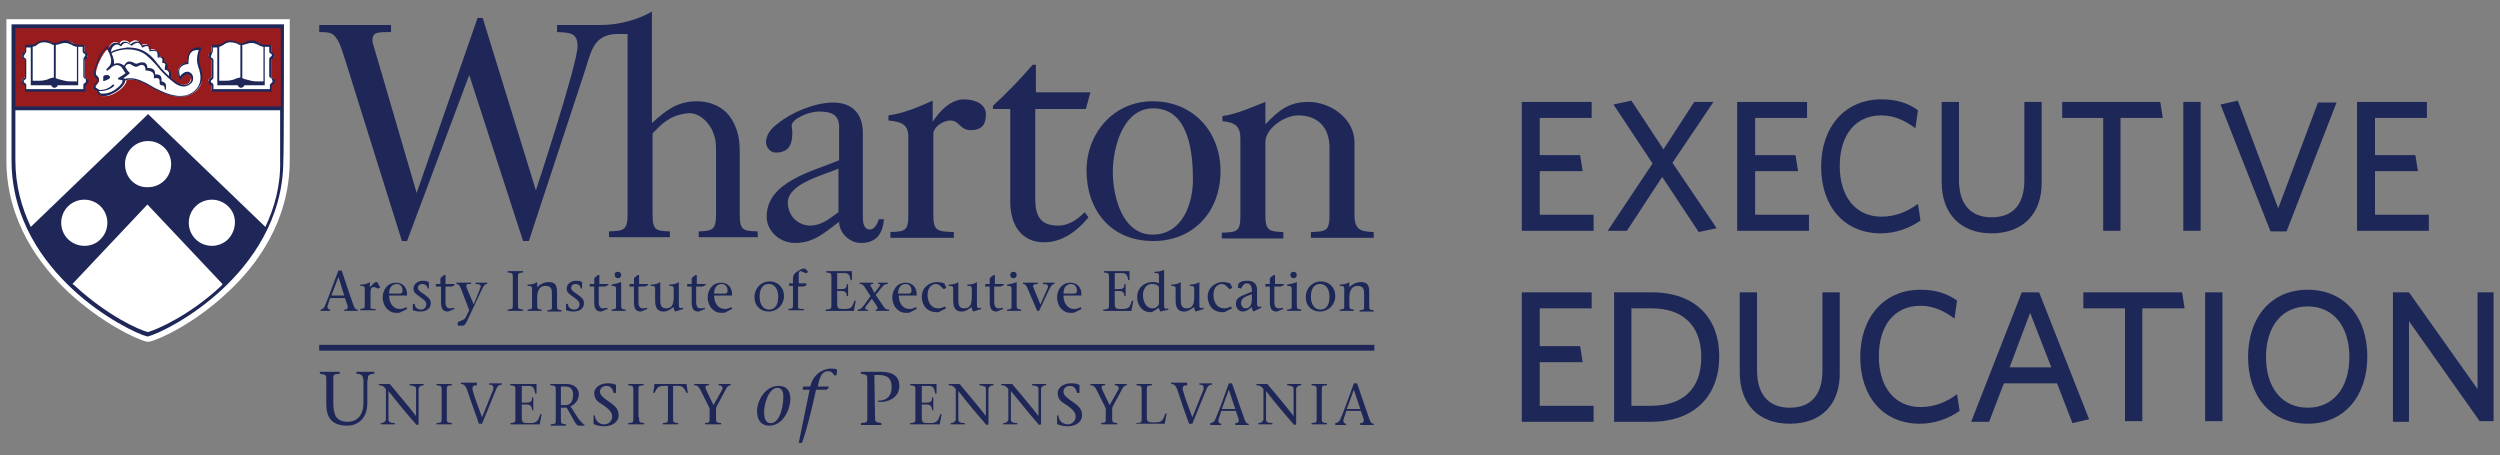
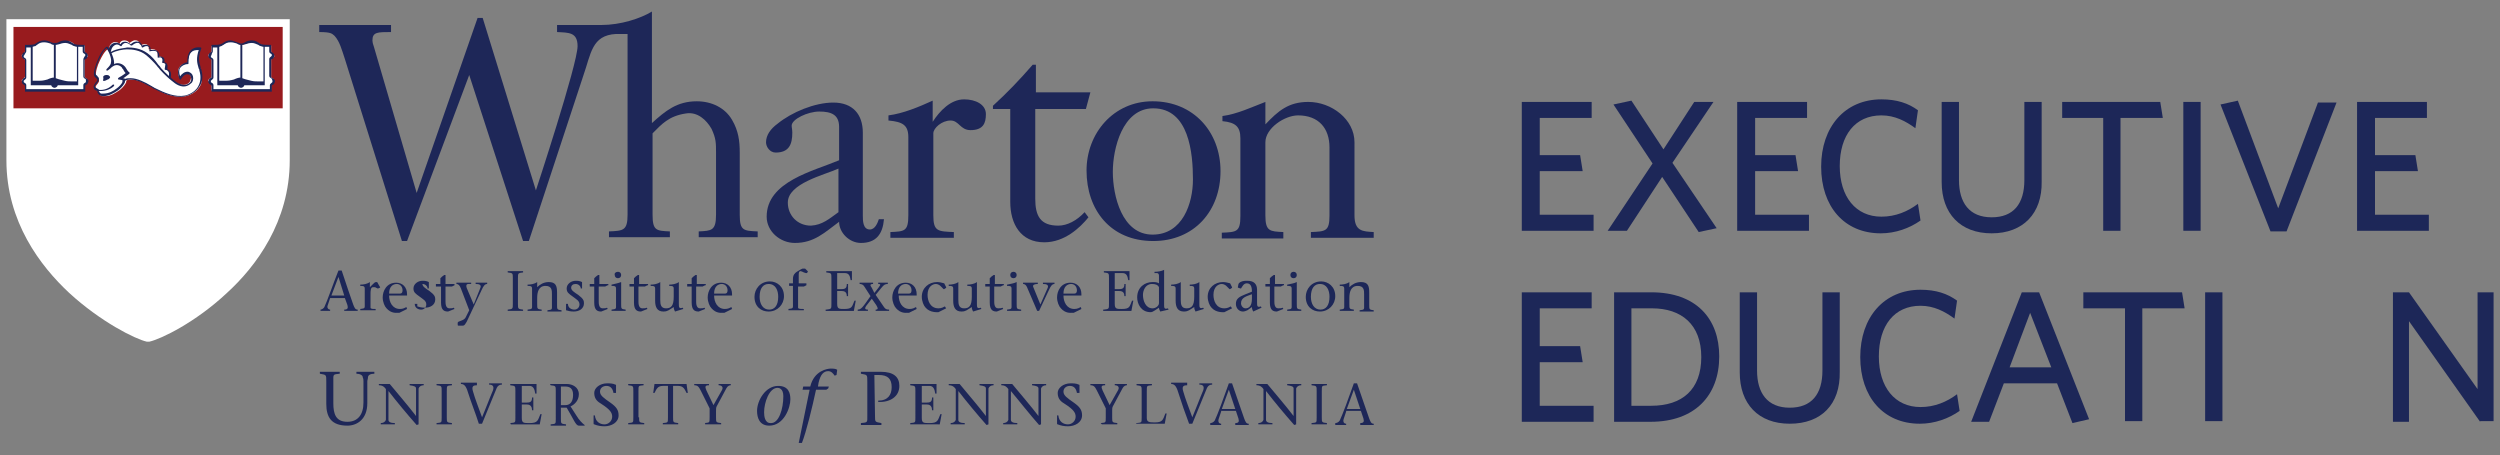
<svg xmlns="http://www.w3.org/2000/svg" version="1.1" id="ARTWORK" x="0px" y="0px" width="390px" height="71px" viewBox="0 0 390 71" style="enable-background:new 0 0 390 71;" xml:space="preserve">
  <rect x="0" y="0" width="390" height="71" fill="#808080" stroke="none" />
  <style type="text/css"> .st0{fill:#1D2758;} .st1{fill:#1E2758;} .st2{fill:#FFFFFF;} .st3{fill:#981B1E;} </style>
  <g>
    <g>
      <path class="st0" d="M237.4,36V15.9h10.9v2.5h-8.1v5.8h6.3l0.4,2.5h-6.7v6.8h8.4V36H237.4z" />
      <path class="st0" d="M251.7,16.3l2.8-0.6l5,7.6l4.8-7.4h3l-6.4,9.5l6.9,10.2l-2.8,0.6l-5.7-8.6l-5.5,8.4h-3l7-10.5L251.7,16.3z" />
      <path class="st0" d="M271,36V15.9h10.9v2.5h-8.1v5.8h6.3l0.4,2.5h-6.7v6.8h8.4V36H271z" />
      <path class="st0" d="M293.4,36.4c-5.7,0-9.3-4.2-9.3-10.4c0-6.2,3.7-10.5,9.4-10.5c2.4,0,4.2,0.6,5.7,1.7l-0.4,2.8 c-1.5-1.1-3.2-2-5.3-2c-4.1,0-6.5,3.1-6.5,7.9s2.5,7.9,6.5,7.9c2.2,0,4.1-0.8,5.7-2l0.4,2.6C297.9,35.6,295.7,36.4,293.4,36.4z" />
      <path class="st0" d="M310.7,36.4c-4.9,0-7.8-3.1-7.8-8V15.9h2.7v12.2c0,3.5,1.6,5.8,5.1,5.8c3.4,0,5.1-2.1,5.1-5.8V15.9h2.7v12.4 C318.6,33.3,315.6,36.4,310.7,36.4z" />
      <path class="st0" d="M330.8,18.4V36h-2.7V18.4h-6.4v-2.5H337l0.4,2.5H330.8z" />
      <path class="st0" d="M340.6,36V15.9h2.7V36H340.6z" />
      <path class="st0" d="M356.7,36.1h-2.5l-7.8-19.8l2.7-0.6l6.3,16.8l6.2-16.5h2.9L356.7,36.1z" />
      <path class="st0" d="M367.7,36V15.9h10.9v2.5h-8.1v5.8h6.3l0.4,2.5h-6.7v6.8h8.4V36H367.7z" />
      <path class="st0" d="M237.4,65.8V45.6h10.9v2.5h-8.1V54h6.3l0.4,2.5h-6.7v6.8h8.4v2.5H237.4z" />
      <path class="st0" d="M257.5,65.8h-5.7V45.6h5.8c7,0,10.6,4.1,10.6,10C268.2,61.7,264.4,65.8,257.5,65.8z M257.7,48.1h-3.2v15.2 h3.1c4.8,0,7.8-2.5,7.8-7.6C265.4,50.6,262.3,48.1,257.7,48.1z" />
      <path class="st0" d="M279.2,66.1c-4.9,0-7.8-3.1-7.8-8V45.6h2.7v12.2c0,3.5,1.6,5.8,5.1,5.8c3.4,0,5.1-2.1,5.1-5.8V45.6h2.7V58 C287.1,63.1,284.1,66.1,279.2,66.1z" />
      <path class="st0" d="M299.5,66.1c-5.7,0-9.3-4.2-9.3-10.4c0-6.2,3.7-10.5,9.4-10.5c2.4,0,4.2,0.6,5.7,1.7l-0.4,2.8 c-1.5-1.1-3.2-2-5.3-2c-4.1,0-6.5,3.1-6.5,7.9s2.5,7.9,6.5,7.9c2.2,0,4.1-0.8,5.7-2l0.4,2.6C304,65.3,301.8,66.1,299.5,66.1z" />
      <path class="st0" d="M323.3,66l-2.4-6.2h-8.3l-2.3,6h-2.8l7.9-20.2h2.7l7.8,19.8L323.3,66z M316.7,48.8l-3.2,8.5h6.5L316.7,48.8z" />
      <path class="st0" d="M334.2,48.1v17.6h-2.7V48.1H325v-2.5h15.4l0.4,2.5H334.2z" />
      <path class="st0" d="M344,65.8V45.6h2.7v20.1H344z" />
-       <path class="st0" d="M360,66.1c-5.7,0-9.3-4.2-9.3-10.4c0-6.2,3.6-10.5,9.3-10.5c5.7,0,9.3,4.2,9.3,10.4S365.7,66.1,360,66.1z M360,47.8c-4,0-6.5,3.1-6.5,7.9s2.5,7.9,6.5,7.9c4,0,6.5-3.1,6.5-7.9S364,47.8,360,47.8z" />
      <path class="st0" d="M386.9,65.8l-11.1-15.7v15.7h-2.5V45.6h2.5l10.7,15.1V45.6h2.5v20.1H386.9z" />
    </g>
    <g>
-       <polygon class="st1" points="214.4,54.7 49.8,54.7 49.8,53.8 214.4,53.8 " />
      <g>
        <path class="st1" d="M52,62.9c0,1.7,0.4,2.9,2.2,2.9c1.6,0,2.5-1.1,2.5-3v-3.3c0-0.2,0-0.4-0.1-0.6c0-0.4-0.5-0.6-1-0.6V58h2.8 v0.3c-0.6,0-1,0.2-1,0.6c0,0.2-0.1,0.4-0.1,0.6v3.4c0,2.5-1.6,3.5-3.1,3.5c-2.5,0-3.3-1.3-3.3-3.4v-3.5c0-1.1,0-1-1-1.2V58H53 v0.3c-1.1,0.1-1,0.1-1,1.2L52,62.9L52,62.9L52,62.9z" />
        <path class="st1" d="M65,66.3c-1.5-1.7-3-3.5-4.4-5.3v4c0,0.2,0,0.3,0,0.5c0,0.3,0.3,0.5,1,0.5v0.2h-2.2V66 c0.4,0,0.7-0.2,0.8-0.5c0-0.1,0-0.3,0-0.5v-4.3c-0.2-0.3-0.5-0.6-1.1-0.6v-0.2h1.7c1.4,1.7,2.8,3.3,4.1,5h0v-3.8 c0-0.2,0-0.3,0-0.5c0-0.3-0.3-0.4-1-0.5v-0.2h2.2v0.2c-0.4,0-0.7,0.2-0.8,0.5c0,0.1,0,0.3,0,0.5v5.1L65,66.3L65,66.3L65,66.3z" />
        <path class="st1" d="M69.7,65.1c0,0.8,0,0.8,0.8,0.9v0.2h-2.4v-0.2c0.8-0.1,0.8,0,0.8-0.9V61c0-0.8,0-0.8-0.8-0.9v-0.2h2.4v0.2 c-0.8,0.1-0.8,0-0.8,0.9V65.1L69.7,65.1L69.7,65.1z" />
        <path class="st1" d="M74.4,60.1c-0.5,0-0.9,0.1-0.6,1c0.3,1.1,0.9,2.6,1.4,4c0.6-1.4,1.1-2.8,1.7-4.2c0.2-0.6,0-0.9-0.6-0.9v-0.2 h2v0.2c-0.3,0-0.6,0.1-0.8,0.5c-0.8,1.9-1.5,3.7-2.3,5.6h-0.5c-0.5-1.6-1.2-3.3-1.7-4.9c-0.3-1-0.6-1.3-1.1-1.3v-0.2h2.5 L74.4,60.1L74.4,60.1L74.4,60.1z" />
        <path class="st1" d="M79.6,66c0.8-0.1,0.8,0,0.8-0.9V61c0-0.8,0-0.8-0.8-0.9v-0.2h4.1v1.5h-0.2c-0.1-0.7-0.3-1.2-0.9-1.2h-1.2 v2.6h0.8c0.6,0,0.8-0.2,0.8-0.8h0.2v2h-0.2c0-0.5-0.2-0.9-0.8-0.9h-0.8v2.1c0,0.8,0.3,0.8,1.2,0.8c1.3,0,1.3-0.4,1.7-1.4h0.2 l-0.3,1.6h-4.5L79.6,66L79.6,66L79.6,66z" />
        <path class="st1" d="M85.8,59.9h2.6c0.9,0,1.9,0.5,1.9,1.6c0,0.9-0.6,1.6-1.3,1.9l0.9,1.4c0.4,0.7,1,1.3,1.3,1.5v0.1h-0.9 c-0.5,0-0.8-1-1.9-2.8h-0.9v1.7c0,0.8,0,0.8,0.8,0.9v0.2h-2.4v-0.2c0.8-0.1,0.8,0,0.8-0.9V61c0-0.8,0-0.8-0.8-0.9L85.8,59.9 L85.8,59.9L85.8,59.9z M87.4,63.2h0.8c0.8,0,1.2-0.6,1.2-1.6c0-1-0.5-1.3-1.2-1.3h-0.7V63.2L87.4,63.2L87.4,63.2z" />
        <path class="st1" d="M95.7,61.3c-0.1-0.6-0.4-1.1-1.1-1.1c-0.5,0-1,0.3-1,0.9c0,0.6,0.6,1,1.6,1.7c1,0.7,1.3,1.2,1.3,2 c0,1.1-1.1,1.7-2.2,1.7c-0.6,0-1.1-0.1-1.6-0.3c0,0-0.1,0-0.1-0.1v-1.3h0.2c0.1,1,0.8,1.4,1.5,1.4c0.6,0,1.2-0.5,1.2-1.2 c0-0.6-0.3-1.1-1.7-2c-0.5-0.3-1.1-0.7-1.1-1.7c0-0.8,0.9-1.5,2-1.5c0.4,0,0.9,0,1.3,0.2c0,0,0.1,0,0.1,0.1v1.2L95.7,61.3 L95.7,61.3L95.7,61.3z" />
        <path class="st1" d="M99.7,65.1c0,0.8,0,0.8,0.8,0.9v0.2H98v-0.2c0.8-0.1,0.8,0,0.8-0.9V61c0-0.8,0-0.8-0.8-0.9v-0.2h2.4v0.2 c-0.8,0.1-0.8,0-0.8,0.9V65.1L99.7,65.1L99.7,65.1z" />
        <path class="st1" d="M105,65.1c0,0.8,0,0.8,0.8,0.9v0.2h-2.4v-0.2c0.8-0.1,0.8,0,0.8-0.9v-4.9h-0.8c-0.8,0-1,0.5-1.3,1.1h-0.2 l0.2-1.4h5l0.2,1.4h-0.2c-0.3-0.6-0.5-1.1-1.3-1.1H105V65.1L105,65.1L105,65.1z" />
        <path class="st1" d="M109.9,66c0.8-0.1,0.8,0,0.8-0.9v-1.4l-1.4-2.8c-0.3-0.6-0.5-0.8-1-0.8v-0.2h2.3v0.2c-0.7,0-0.6,0.3-0.4,0.8 l1.1,2.3l1.3-2.3c0.3-0.5,0-0.8-0.5-0.8v-0.2h1.9v0.2c-0.2,0-0.5,0.1-0.7,0.5l-1.5,2.8c-0.1,0.2-0.1,0.4-0.1,0.7v1 c0,0.8,0,0.8,0.8,0.9v0.2h-2.5V66L109.9,66L109.9,66z" />
        <path class="st1" d="M118.1,64.1c0-1.6,1.3-3.9,3.3-3.9c1.6,0,1.9,1.1,1.9,2.1c0,1.3-1,4.1-3.3,4.1 C118.5,66.4,118.1,65.2,118.1,64.1L118.1,64.1L118.1,64.1z M122.2,61.8c0-1.2-0.7-1.3-0.9-1.3c-1.3,0-2.1,2.3-2.1,3.8 c0,0.6,0.1,1.7,1,1.7C121.5,66.1,122.2,63.8,122.2,61.8L122.2,61.8L122.2,61.8z" />
        <path class="st1" d="M129.2,60.6l-0.3,0.2h-1.6c-0.6,2.8-1.5,6.5-2.2,8.3h-0.5l1.7-8.3h-1.1l0.1-0.5h1.1c0.6-2.5,2.7-2.8,3.2-2.8 c0.3,0,0.8,0,1,0.2l-0.1,0.8l-0.3,0.1c-0.2-0.3-0.5-0.7-1-0.7c-0.7,0-1.2,0.5-1.5,1.8l-0.1,0.6h1.7L129.2,60.6L129.2,60.6 L129.2,60.6z" />
        <path class="st1" d="M136.5,64.8c0,1.1,0,1,1,1.2v0.3h-3.2V66c1.1-0.1,1-0.1,1-1.2v-5.3c0-1.1,0-1-1-1.2V58h3.1 c2,0,2.9,0.8,2.9,2.2c0,1.7-1.5,2.6-3.3,2.5v-0.2c1.5,0,2.1-0.9,2.1-2.1c0-1.3-0.6-1.9-2-1.9h-0.7L136.5,64.8L136.5,64.8 L136.5,64.8z" />
        <path class="st1" d="M142,66c0.8-0.1,0.8,0,0.8-0.9V61c0-0.8,0-0.8-0.8-0.9v-0.2h4.1v1.5h-0.2c-0.1-0.7-0.3-1.2-0.9-1.2h-1.2v2.6 h0.8c0.6,0,0.8-0.2,0.8-0.8h0.2v2h-0.2c0-0.5-0.2-0.9-0.8-0.9h-0.8v2.1c0,0.8,0.3,0.8,1.2,0.8c1.3,0,1.3-0.4,1.7-1.4h0.2 l-0.3,1.6H142L142,66L142,66L142,66z" />
        <path class="st1" d="M153.9,66.3c-1.5-1.7-3-3.5-4.4-5.3v4c0,0.2,0,0.3,0,0.5c0,0.3,0.3,0.5,1,0.5v0.2h-2.2V66 c0.4,0,0.7-0.2,0.8-0.5c0-0.1,0-0.3,0-0.5v-4.3c-0.2-0.3-0.5-0.6-1.1-0.6v-0.2h1.7c1.4,1.7,2.8,3.3,4.1,5h0v-3.8 c0-0.2,0-0.3,0-0.5c0-0.3-0.3-0.4-1-0.5v-0.2h2.2v0.2c-0.4,0-0.7,0.2-0.8,0.5c0,0.1,0,0.3,0,0.5v5.1L153.9,66.3L153.9,66.3 L153.9,66.3z" />
        <path class="st1" d="M162.1,66.3c-1.5-1.7-2.9-3.5-4.4-5.3v4c0,0.2,0,0.3,0,0.5c0,0.3,0.3,0.5,1,0.5v0.2h-2.2V66 c0.4,0,0.7-0.2,0.8-0.5c0-0.1,0-0.3,0-0.5v-4.3c-0.2-0.3-0.5-0.6-1.1-0.6v-0.2h1.7c1.4,1.7,2.8,3.3,4.1,5h0v-3.8 c0-0.2,0-0.3,0-0.5c0-0.3-0.3-0.4-1-0.5v-0.2h2.2v0.2c-0.4,0-0.7,0.2-0.8,0.5c0,0.1,0,0.3,0,0.5v5.1L162.1,66.3L162.1,66.3 L162.1,66.3z" />
        <path class="st1" d="M168,61.3c-0.1-0.6-0.4-1.1-1.1-1.1c-0.5,0-1,0.3-1,0.9c0,0.6,0.6,1,1.6,1.7c1,0.7,1.3,1.2,1.3,2 c0,1.1-1.1,1.7-2.2,1.7c-0.6,0-1.1-0.1-1.6-0.3c0,0-0.1,0-0.1-0.1v-1.3h0.2c0.1,1,0.8,1.4,1.5,1.4c0.6,0,1.2-0.5,1.2-1.2 c0-0.6-0.3-1.1-1.7-2c-0.5-0.3-1.1-0.7-1.1-1.7c0-0.8,0.9-1.5,2-1.5c0.4,0,0.9,0,1.3,0.2c0,0,0.1,0,0.1,0.1v1.2L168,61.3 L168,61.3L168,61.3z" />
        <path class="st1" d="M171.7,66c0.8-0.1,0.8,0,0.8-0.9v-1.4l-1.4-2.8c-0.3-0.6-0.5-0.8-1-0.8v-0.2h2.3v0.2c-0.7,0-0.6,0.3-0.4,0.8 l1.1,2.3l1.3-2.3c0.3-0.5,0-0.8-0.5-0.8v-0.2h1.9v0.2c-0.2,0-0.5,0.1-0.7,0.5l-1.5,2.8c-0.1,0.2-0.1,0.4-0.1,0.7v1 c0,0.8,0,0.8,0.8,0.9v0.2h-2.4L171.7,66L171.7,66L171.7,66z" />
        <path class="st1" d="M177.3,66c0.8-0.1,0.8,0,0.8-0.9V61c0-0.8,0-0.8-0.8-0.9v-0.2h2.4v0.2c-0.8,0.1-0.8,0-0.8,0.9v4.2 c0,0.6,0.3,0.7,1.2,0.7c1.3,0,1.3-0.4,1.7-1.4h0.2l-0.3,1.6h-4.5L177.3,66L177.3,66L177.3,66z" />
        <path class="st1" d="M185.2,60.1c-0.5,0-0.9,0.1-0.6,1c0.3,1.1,0.9,2.6,1.4,4c0.6-1.4,1.1-2.8,1.7-4.2c0.2-0.6,0-0.9-0.6-0.9 v-0.2h2v0.2c-0.3,0-0.6,0.1-0.8,0.5c-0.8,1.9-1.5,3.7-2.3,5.6h-0.5c-0.6-1.6-1.2-3.3-1.7-4.9c-0.3-1-0.6-1.3-1.1-1.3v-0.2h2.5 V60.1L185.2,60.1L185.2,60.1z" />
        <path class="st1" d="M190.5,64.2l-0.4,1.2c-0.1,0.3,0,0.7,0.4,0.7v0.2h-1.7V66c0.2,0,0.5-0.1,0.7-0.4c0.4-0.8,1.5-3.8,2.2-5.8 h0.5c0.6,1.8,1.6,4.6,1.9,5.5c0.2,0.5,0.3,0.8,0.7,0.8v0.2h-2.1V66c0.6,0,0.6-0.3,0.5-0.7l-0.4-1.2H190.5L190.5,64.2L190.5,64.2z M192.7,63.8l-1-3h0l-1.1,3H192.7L192.7,63.8L192.7,63.8z" />
        <path class="st1" d="M201.9,66.3c-1.5-1.7-3-3.5-4.4-5.3v4c0,0.2,0,0.3,0,0.5c0,0.3,0.3,0.5,1,0.5v0.2h-2.2V66 c0.4,0,0.7-0.2,0.8-0.5c0-0.1,0-0.3,0-0.5v-4.3c-0.2-0.3-0.5-0.6-1.1-0.6v-0.2h1.7c1.4,1.7,2.8,3.3,4.1,5h0v-3.8 c0-0.2,0-0.3,0-0.5c0-0.3-0.3-0.4-1-0.5v-0.2h2.2v0.2c-0.4,0-0.7,0.2-0.8,0.5c0,0.1,0,0.3,0,0.5v5.1L201.9,66.3L201.9,66.3 L201.9,66.3z" />
        <path class="st1" d="M206.2,65.1c0,0.8,0,0.8,0.8,0.9v0.2h-2.4v-0.2c0.8-0.1,0.8,0,0.8-0.9V61c0-0.8,0-0.8-0.8-0.9v-0.2h2.4v0.2 c-0.8,0.1-0.8,0-0.8,0.9V65.1L206.2,65.1L206.2,65.1z" />
        <path class="st1" d="M210,64.2l-0.4,1.2c-0.1,0.3,0,0.7,0.4,0.7v0.2h-1.7V66c0.2,0,0.5-0.1,0.7-0.4c0.4-0.8,1.5-3.8,2.2-5.8h0.5 c0.6,1.8,1.6,4.6,1.9,5.5c0.2,0.5,0.3,0.8,0.7,0.8v0.2h-2.1V66c0.6,0,0.6-0.3,0.5-0.7l-0.4-1.2H210L210,64.2L210,64.2z M212.2,63.8l-1-3h0l-1.1,3H212.2L212.2,63.8L212.2,63.8z" />
      </g>
      <path class="st2" d="M45.2,3H1c0,0,0,21.9,0,22c0,9.6,5.3,16.5,9.8,20.7c4.9,4.5,10.3,7.2,12.1,7.6l0.2,0l0.2,0 c1.8-0.4,7.2-3,12.1-7.6c4.5-4.1,9.8-11.1,9.8-20.7C45.2,24.8,45.2,3,45.2,3L45.2,3z" />
      <path class="st3" d="M42.5,12.2L42.5,12.2c0.1,0,0.1,0.1,0.2,0.2c0,0.1,0.1,0.2,0.1,0.2c0,0.1,0,0.2-0.1,0.2 c0,0.1-0.1,0.1-0.2,0.2c-0.1,0.1-0.2,0.1-0.2,0.3v0.8h-4.6H33v-0.8c0-0.1-0.1-0.2-0.2-0.3c-0.1,0-0.1-0.1-0.2-0.2 c0-0.1-0.1-0.2-0.1-0.2c0-0.1,0-0.2,0.1-0.2c0-0.1,0.1-0.1,0.2-0.2c0.1-0.1,0.2-0.1,0.2-0.3V9.4c0-0.1-0.1-0.2-0.2-0.3 c-0.1,0-0.1-0.1-0.2-0.2c0-0.1-0.1-0.2-0.1-0.2c0-0.1,0-0.2,0.1-0.2c0-0.1,0.1-0.1,0.2-0.2C32.9,8.2,33,8.1,33,8V7.2h0.1 c0.5,0,1,0,1.4-0.1c0.1,0,0.3-0.1,0.4-0.2c0.3-0.2,0.6-0.4,1.1-0.4c0.4,0,0.7,0.1,1.1,0.3c0.2,0.1,0.4,0.2,0.6,0.2h0.1 c0.1,0,0.4-0.1,0.6-0.2c0.3-0.1,0.7-0.3,1.1-0.3c0.5,0,0.8,0.2,1.1,0.4C40.5,6.9,40.7,7,40.8,7c0.3,0.1,0.8,0.1,1.4,0.1h0.1V8 c0,0.1,0.1,0.2,0.2,0.3c0,0,0.1,0.1,0.2,0.2c0,0.1,0.1,0.2,0.1,0.2c0,0.1,0,0.2-0.1,0.2c0,0.1-0.1,0.1-0.2,0.2 c-0.1,0.1-0.2,0.1-0.2,0.3v2.6C42.3,12.1,42.4,12.1,42.5,12.2L42.5,12.2z M31.1,13.6C30.4,14.7,29,15,29,15 c-0.3,0-0.5,0.1-0.8,0.1l0,0c-1.4,0-2.8-0.6-4.1-1.3c-0.1-0.1-0.3-0.2-0.5-0.3c-0.9-0.5-2.1-1.1-3.1-1.1c-0.3,0-0.6,0-0.8,0.2l0,0 v0c0,0.1,0,0.3-0.1,0.4c-0.2,0.4-0.7,0.9-1,1.1c-0.6,0.4-1.3,0.9-2.2,0.9c-0.1,0-0.3,0-0.4,0c-0.2,0-0.3-0.1-0.4-0.3 c0-0.1-0.1-0.1-0.1-0.2c0-0.1,0-0.1,0-0.2v0l0,0c-0.3-0.1-0.6-0.3-0.6-0.6c0-0.2,0.1-0.4,0.3-0.6c0.2-0.3,0.4-0.5,0.1-0.8 c0,0-0.1,0-0.1-0.1c0,0-0.1-0.1-0.1-0.1c-0.3-0.3-0.1-1,0-1.4v0c0.1-0.4,0.3-0.9,0.5-1.3c0.3-0.6,0.7-1.4,1.3-1.8c0,0,0,0,0,0 c0,0,0,0,0,0c0,0,0.1,0.1,0.1,0.2L17,7.7l0-0.2c0.1-0.5,0.4-0.8,0.7-0.9c0.4-0.1,0.7,0,0.9,0.2l0.1,0l0-0.1 c0.1-0.2,0.3-0.4,0.7-0.4c0.4,0,0.7,0.2,0.8,0.4l0,0l0,0c0.2-0.1,0.6-0.5,1-0.4c0.4,0,0.6,0.4,0.6,0.6L22,7l0.1,0 c0.2-0.1,0.6-0.2,0.9,0c0.2,0.1,0.2,0.4,0.2,0.6v0.1l0.1,0c0.3,0,0.8-0.1,1.1,0.2c0.2,0.2,0.2,0.5,0.2,0.8l0,0.1l0.1,0 c0.2,0,0.5,0,0.7,0.3c0.1,0.2,0.1,0.4,0,0.6v0.1l0.1,0c0.1,0,0.4,0.1,0.4,0.3c0,0.1,0,0.4,0,0.7l0,0.1l0.1,0 c0.1,0,0.3,0.2,0.4,0.4c0.1,0.2,0.1,0.5,0,0.8l0,0l0,0c0.3,0.3,0.6,0.5,0.9,0.7c0.6,0.4,1.6,0.7,2.2,0.1c0.2-0.2,0.3-0.6,0.3-0.9 c-0.1-0.3-0.3-0.5-0.6-0.6c-0.5-0.1-0.9,0.4-1.2,0.8c0,0,0,0,0,0c0,0,0,0,0,0c-0.3-0.7-0.3-1.3,0-1.7c0.2-0.4,0.7-0.6,1.2-0.7h0.1 V9.8c0-0.8,0.2-1.4,0.6-1.8c0.2-0.2,0.7-0.5,1.4-0.4c0,0,0,0,0,0s0,0,0,0c-0.5,1.3-0.4,1.8-0.1,2.9c0,0.1,0,0.2,0.1,0.3l0,0 C31.6,12,31.6,12.9,31.1,13.6L31.1,13.6z M13.4,12.2L13.4,12.2c0.1,0,0.1,0.1,0.2,0.2c0,0.1,0.1,0.2,0.1,0.2c0,0.1,0,0.2-0.1,0.2 c0,0.1-0.1,0.1-0.2,0.2c-0.1,0.1-0.2,0.1-0.2,0.3v0.8H8.5H3.9v-0.8c0-0.1-0.1-0.2-0.2-0.3c-0.1,0-0.1-0.1-0.2-0.2 s-0.1-0.2-0.1-0.2c0-0.1,0-0.2,0.1-0.2s0.1-0.1,0.2-0.2c0.1-0.1,0.2-0.1,0.2-0.3V9.4c0-0.1-0.1-0.2-0.2-0.3C3.6,9,3.6,9,3.5,8.9 S3.4,8.8,3.4,8.7c0-0.1,0-0.2,0.1-0.2s0.1-0.1,0.2-0.2C3.8,8.2,3.9,8.1,3.9,8V7.2H4c0.5,0,1,0,1.4-0.1c0.1,0,0.3-0.1,0.4-0.2 C6,6.6,6.4,6.4,6.9,6.4c0.4,0,0.7,0.1,1.1,0.3c0.2,0.1,0.4,0.2,0.6,0.2h0.1c0.1,0,0.4-0.1,0.6-0.2c0.3-0.1,0.7-0.3,1.1-0.3 c0.5,0,0.8,0.2,1.1,0.4C11.4,6.9,11.6,7,11.7,7c0.3,0.1,0.8,0.1,1.4,0.1h0.1V8c0,0.1,0.1,0.2,0.2,0.3c0,0,0.1,0.1,0.2,0.2 s0.1,0.2,0.1,0.2c0,0.1,0,0.2-0.1,0.2S13.4,9,13.4,9.1c-0.1,0.1-0.2,0.1-0.2,0.3v2.6C13.2,12.1,13.3,12.1,13.4,12.2L13.4,12.2z M2.1,4.2c0,0,0,12.8,0,12.7h42c0-6,0-12.7,0-12.7L2.1,4.2L2.1,4.2z" />
      <path class="st1" d="M16.6,11.7c0.1,0,0.3,0,0.4,0.1c0,0,0.1,0.1,0.1,0.1c0.1,0.1,0.1,0.2,0,0.3c-0.1,0.1-0.2,0.2-0.3,0.2 c-0.2,0.1-0.5,0.3-0.7,0.2c-0.1-0.1,0.1-0.2,0-0.6C16.1,11.8,16.4,11.7,16.6,11.7L16.6,11.7z" />
      <path class="st1" d="M16.6,7.5c-0.5,0.4-0.8,1.1-1.1,1.7c-0.2,0.5-0.4,0.9-0.5,1.3v0c-0.1,0.3-0.2,0.9,0,1.2c0,0,0.1,0,0.1,0.1 c0,0,0.1,0,0.1,0.1c0.5,0.4,0.1,0.8-0.1,1.1c-0.1,0.2-0.3,0.3-0.3,0.4c0,0.3,0.4,0.4,0.5,0.5c0,0,0.1,0,0.1,0.1c0,0.1,0,0.2,0,0.2 c0,0.1,0,0.1,0.1,0.2c0.1,0.1,0.2,0.2,0.3,0.2c0.1,0,0.2,0,0.3,0c0.9,0,1.6-0.4,2.1-0.8c0.3-0.2,0.8-0.7,0.9-1c0-0.1,0-0.2,0-0.3 l-0.6-0.1c0,0,0,0,0,0c-0.1,0-0.1-0.1-0.1-0.1c0-0.1,0.1-0.2,0.3-0.3c0.1,0,0.1-0.1,0.2-0.1c0.3-0.2,0.6-0.4,0.7-0.5 c-0.2-0.2-0.3-0.4-0.4-0.6c-0.1-0.1-0.2-0.2-0.2-0.3c-0.3-0.3-0.8-0.5-1.3-0.2c-0.2,0.1-0.3,0.2-0.5,0.4c-0.1,0.1-0.3,0.2-0.4,0.3 c0,0-0.1,0-0.2,0c0,0,0-0.1,0-0.2c0,0,0,0,0.1-0.1c0.2-0.2,0.6-0.6,0.6-0.9C17.5,9.1,16.9,7.9,16.6,7.5L16.6,7.5z M20.4,12.2 c1,0,2.2,0.6,3.2,1.2c0.2,0.1,0.3,0.2,0.5,0.3c1.6,0.8,3.2,1.5,4.8,1.2c0,0,1.4-0.3,2-1.4c0.4-0.7,0.5-1.5,0.2-2.5 c0-0.1,0-0.2-0.1-0.3c-0.3-1-0.4-1.6,0-2.9c-0.6,0-0.9,0.1-1.1,0.3c-0.4,0.3-0.5,0.9-0.5,1.8c0,0.1,0,0.1-0.1,0.1 c-0.5,0-1,0.3-1.2,0.6c-0.2,0.3-0.2,0.8,0,1.3c0.2-0.3,0.7-0.8,1.3-0.7c0.3,0.1,0.6,0.3,0.7,0.7c0.1,0.4,0,0.9-0.3,1.1 C29,13.8,28,13.5,27.3,13c-0.8-0.6-1.6-1.3-2.4-2.2c-0.1-0.2-0.3-0.3-0.4-0.5c-0.5-0.6-1.1-1.2-1.7-1.7c-1-0.8-2.2-0.9-3-0.9 c-0.6,0-1.7,0.2-2.4,0.6c0.2,0.5,0.4,1,0.4,1.5c0,0.1,0,0.1,0,0.2c0.5-0.3,1.2-0.1,1.6,0.3c0.1,0.1,0.2,0.2,0.3,0.4 c0.1,0.2,0.3,0.5,0.5,0.6c0,0,0,0.1,0,0.1c0,0,0,0.1,0,0.1c0,0-0.3,0.2-0.8,0.6c-0.1,0-0.1,0.1-0.2,0.1l0,0l0.4,0.1 C19.7,12.2,20.1,12.2,20.4,12.2L20.4,12.2z M28.1,15.1c-1.5,0-2.8-0.6-4.2-1.3c-0.1-0.1-0.3-0.2-0.5-0.3c-1.1-0.6-2.8-1.5-3.9-0.9 c0,0.1,0,0.3-0.1,0.4c-0.2,0.4-0.7,0.9-1,1.1c-0.6,0.4-1.4,0.9-2.3,0.9c-0.1,0-0.3,0-0.4-0.1c-0.2,0-0.3-0.2-0.4-0.3 c0-0.1-0.1-0.1-0.1-0.2c0-0.1,0-0.1,0-0.2c-0.4-0.1-0.6-0.3-0.6-0.7c0-0.2,0.2-0.4,0.3-0.6c0.3-0.3,0.4-0.5,0.1-0.7 c0,0,0,0-0.1-0.1c0,0-0.1-0.1-0.1-0.1c-0.3-0.3-0.1-1,0-1.4v0c0.1-0.4,0.3-0.9,0.5-1.4c0.3-0.7,0.7-1.4,1.3-1.9c0,0,0.1,0,0.1,0 c0,0,0.1,0,0.1,0c0,0,0.2,0.4,0.5,0.8c1-0.6,2.4-0.6,2.5-0.7c0.9,0,2.1,0.1,3.2,0.9c0.7,0.5,1.2,1.1,1.7,1.8 c0.1,0.1,0.3,0.3,0.4,0.5c0.8,0.9,1.6,1.6,2.4,2.2c0.6,0.4,1.5,0.7,2.1,0.1c0.2-0.2,0.3-0.5,0.2-0.8c-0.1-0.3-0.2-0.5-0.5-0.5 c-0.4-0.1-0.8,0.3-1.1,0.8c0,0-0.1,0.1-0.1,0c0,0-0.1,0-0.1-0.1c-0.3-0.7-0.3-1.3,0-1.8c0.2-0.4,0.7-0.7,1.2-0.8 c0-0.9,0.2-1.5,0.6-1.9c0.2-0.2,0.7-0.5,1.5-0.4c0,0,0.1,0,0.1,0.1c0,0,0,0.1,0,0.1c-0.5,1.3-0.4,1.8-0.1,2.9c0,0.1,0,0.2,0.1,0.3 c0.3,1.1,0.2,2-0.3,2.7c-0.7,1.2-2.1,1.5-2.2,1.5C28.7,15.1,28.4,15.1,28.1,15.1L28.1,15.1z" />
      <path class="st1" d="M15.7,14.2c-0.1,0-0.2,0-0.4,0c-0.1,0-0.1-0.1-0.1-0.1s0.1-0.1,0.1-0.1c0.6,0.1,1.5,0,2.3-0.8 c0,0,0.1,0,0.2,0c0,0,0,0.1,0,0.2C17.3,13.9,16.5,14.2,15.7,14.2L15.7,14.2z" />
      <path class="st1" d="M26.4,12.2C26.4,12.2,26.4,12.2,26.4,12.2c-0.1,0-0.1-0.1-0.1-0.2c0.1-0.3,0.1-0.6,0-0.8 c-0.1-0.3-0.5-0.3-0.5-0.3c0,0-0.1,0-0.1-0.1c0,0,0-0.1,0-0.1c0-0.1,0.1-0.5,0.1-0.7c0-0.1-0.3-0.2-0.4-0.2c0,0-0.1,0-0.1,0 c0,0,0-0.1,0-0.1c0-0.1,0.1-0.4,0-0.5C25.2,8.8,24.7,9,24.7,9c0,0-0.1,0-0.1,0c0,0,0-0.1,0-0.1c0,0,0.1-0.5-0.1-0.8 c-0.3-0.3-1.1-0.1-1.1-0.1c0,0-0.1,0-0.1,0c0,0,0-0.1,0-0.1c0,0,0.1-0.4-0.1-0.6c-0.4-0.3-0.9,0.1-0.9,0.1c0,0-0.1,0-0.1,0 c0,0-0.1,0-0.1-0.1c0,0-0.1-0.5-0.5-0.6c-0.5-0.1-1,0.4-1,0.4c0,0,0,0-0.1,0c0,0-0.1,0-0.1,0c0,0-0.3-0.4-0.8-0.4 c-0.4,0-0.6,0.4-0.6,0.4c0,0,0,0.1-0.1,0.1c0,0-0.1,0-0.1,0c0,0-0.4-0.4-0.8-0.2c-0.5,0.2-0.7,0.8-0.7,1.1l0,0C17.1,8,17,8,17,8 c-0.1,0-0.1-0.1-0.1-0.1l0,0c0-0.2,0.2-1,0.9-1.2c0.4-0.1,0.8,0,1,0.2c0.1-0.2,0.3-0.4,0.7-0.4c0.4,0,0.7,0.3,0.9,0.4 c0.2-0.2,0.6-0.5,1.1-0.4c0.4,0,0.6,0.4,0.7,0.6c0.2-0.1,0.6-0.2,1,0c0.3,0.2,0.3,0.5,0.3,0.7c0.3,0,0.8-0.1,1.1,0.2 c0.3,0.3,0.3,0.6,0.2,0.8c0.2,0,0.6,0,0.8,0.3c0.1,0.2,0.1,0.5,0,0.6c0.2,0,0.4,0.1,0.5,0.4c0.1,0.2,0,0.5,0,0.7 c0.1,0,0.4,0.2,0.5,0.4c0.1,0.3,0.1,0.6,0,1C26.5,12.2,26.5,12.2,26.4,12.2L26.4,12.2z" />
-       <path class="st1" d="M25.8,14L25.8,14c-0.1,0-0.1-0.1-0.1-0.1c0-0.5-0.2-0.6-0.5-0.6c-0.1,0-0.1,0-0.2-0.1 c-0.1-0.1-0.1-0.2-0.1-0.4c0-0.2,0-0.4-0.1-0.5c-0.2-0.2-0.7-0.1-0.7-0.1c0,0-0.1,0-0.1,0c0,0,0-0.1,0-0.1c0,0,0.1-0.5-0.2-0.8 C23.4,11,22.9,11,22.8,11c0,0-0.1,0-0.1,0c0,0,0-0.1,0-0.1c0-0.3-0.1-0.6-0.3-0.7c-0.2-0.1-0.4-0.1-0.6,0 c-0.5,0.3-0.7,0.3-1.3-0.1c-0.2-0.1-0.3-0.2-0.5-0.1c-0.2,0-0.4,0.2-0.5,0.5c0,0-0.1,0.1-0.2,0c0,0-0.1-0.1,0-0.2 c0.2-0.3,0.4-0.6,0.7-0.7c0.2,0,0.5,0,0.7,0.1c0.5,0.3,0.6,0.3,1,0.1c0.3-0.1,0.6-0.1,0.9,0c0.3,0.2,0.4,0.5,0.4,0.8 c0.2,0,0.6,0,0.9,0.2c0.3,0.2,0.3,0.6,0.3,0.8c0.2,0,0.6,0,0.8,0.2c0.2,0.2,0.2,0.5,0.2,0.7c0,0.1,0,0.2,0,0.2c0,0,0.1,0,0.1,0 c0.2,0.1,0.7,0.2,0.6,0.9C25.9,13.9,25.9,14,25.8,14L25.8,14z" />
      <path class="st1" d="M13.4,12.7c0,0,0,0.1,0,0.1c0,0-0.1,0.1-0.1,0.1C13.1,13,13,13.1,13,13.3v0.6H8.5l0,0H4.1v-0.6 c0-0.2-0.1-0.3-0.3-0.4c0,0-0.1-0.1-0.1-0.1c0,0,0-0.1,0-0.1l0,0l0,0c0,0,0-0.1,0-0.1c0,0,0.1-0.1,0.1-0.1 c0.1-0.1,0.3-0.2,0.3-0.4V9.4c0-0.2-0.1-0.3-0.3-0.4c0,0-0.1-0.1-0.1-0.1c0,0,0-0.1,0-0.1l0,0l0,0c0,0,0-0.1,0-0.1 s0.1-0.1,0.1-0.1C3.9,8.3,4.1,8.2,4.1,8V7.4c0,0,0,0,0,0c0.2,0,0.5,0,0.7,0v5.9H8c0,0.2,0.3,0.4,0.5,0.4c0.2,0,0.5-0.2,0.5-0.4 h3.2l0,0V7.3c0.2,0,0.4,0,0.7,0h0V8c0,0.2,0.1,0.3,0.3,0.4c0,0,0.1,0.1,0.1,0.1c0,0,0,0.1,0,0.1l0,0l0,0c0,0,0,0.1,0,0.1 c0,0-0.1,0.1-0.1,0.1C13.1,9,13,9.1,13,9.3v2.6c0,0.2,0.1,0.3,0.3,0.4c0,0,0.1,0.1,0.1,0.1C13.4,12.5,13.4,12.6,13.4,12.7 L13.4,12.7L13.4,12.7L13.4,12.7z M5.5,7.2C5.6,7.1,5.8,7,5.9,6.9c0.3-0.2,0.5-0.3,1-0.3c0.3,0,0.7,0.1,1,0.2C8,6.9,8.2,7,8.4,7 v5.1h0c-0.2,0-0.6,0.1-1,0.3c-0.1,0-0.3,0.1-0.4,0.1c-0.4,0.1-0.8,0.1-1.2,0.1c-0.2,0-0.5,0-0.7,0V7.3C5.2,7.3,5.3,7.2,5.5,7.2 L5.5,7.2z M9.2,6.9c0.3-0.1,0.6-0.2,1-0.2c0.4,0,0.7,0.2,1,0.3c0.1,0.1,0.3,0.2,0.4,0.2c0.1,0,0.2,0.1,0.4,0.1v5.4 c-0.2,0-0.5,0-0.7,0c-0.4,0-0.8,0-1.2-0.1c-0.1,0-0.3-0.1-0.4-0.1c-0.4-0.1-0.8-0.2-1-0.3c0,0,0,0,0,0V7C8.9,7,9.1,6.9,9.2,6.9 L9.2,6.9z M13.4,12.2c-0.1-0.1-0.2-0.1-0.2-0.2V9.4c0-0.1,0-0.1,0.2-0.2c0.1,0,0.1-0.1,0.2-0.2c0-0.1,0.1-0.2,0.1-0.3 s0-0.2-0.1-0.3c0-0.1-0.1-0.1-0.2-0.2c-0.1-0.1-0.2-0.1-0.2-0.2V7h-0.2l0,0c-0.5,0-1,0-1.3-0.1c-0.1,0-0.2-0.1-0.4-0.2 c-0.3-0.2-0.6-0.4-1.1-0.4c-0.4,0-0.8,0.1-1.1,0.3C8.9,6.7,8.7,6.7,8.6,6.7h0l0,0l0,0l0,0h0C8.4,6.7,8.2,6.7,8,6.6 C7.6,6.4,7.3,6.3,6.9,6.3C6.4,6.3,6,6.5,5.7,6.7C5.6,6.8,5.5,6.8,5.4,6.9C5.1,7,4.5,7,4.1,7l0,0H3.9V8c0,0.1,0,0.1-0.2,0.2 c-0.1,0-0.1,0.1-0.2,0.2c0,0.1-0.1,0.2-0.1,0.3c0,0.1,0,0.2,0.1,0.3c0,0.1,0.1,0.1,0.2,0.2c0.1,0.1,0.2,0.1,0.2,0.2V12 c0,0.1,0,0.1-0.2,0.2c-0.1,0-0.1,0.1-0.2,0.2c0,0.1-0.1,0.2-0.1,0.3c0,0.1,0,0.2,0.1,0.3c0,0.1,0.1,0.1,0.2,0.2 c0.1,0.1,0.2,0.1,0.2,0.2v0.9l0,0l0,0l0,0h4.7h4.7l0,0l0,0l0,0v-0.9c0-0.1,0-0.1,0.2-0.2c0.1,0,0.1-0.1,0.2-0.2 c0-0.1,0.1-0.2,0.1-0.3c0-0.1,0-0.2-0.1-0.3C13.6,12.3,13.5,12.2,13.4,12.2L13.4,12.2z" />
      <path class="st1" d="M42.5,12.7c0,0,0,0.1,0,0.1c0,0-0.1,0.1-0.1,0.1c-0.1,0.1-0.3,0.2-0.3,0.4v0.6h-4.4l0,0h-4.4v-0.6 c0-0.2-0.1-0.3-0.3-0.4c0,0-0.1-0.1-0.1-0.1c0,0,0-0.1,0-0.1l0,0l0,0c0,0,0-0.1,0-0.1c0,0,0.1-0.1,0.1-0.1 c0.1-0.1,0.3-0.2,0.3-0.4V9.4c0-0.2-0.1-0.3-0.3-0.4c0,0-0.1-0.1-0.1-0.1c0,0,0-0.1,0-0.1l0,0l0,0c0,0,0-0.1,0-0.1 s0.1-0.1,0.1-0.1C33,8.3,33.2,8.2,33.2,8V7.4c0,0,0,0,0,0c0.2,0,0.5,0,0.7,0v5.9h3.2c0,0.2,0.3,0.4,0.5,0.4c0.2,0,0.5-0.2,0.5-0.4 h3.2l0,0V7.3c0.2,0,0.4,0,0.7,0h0V8c0,0.2,0.1,0.3,0.3,0.4c0,0,0.1,0.1,0.1,0.1c0,0,0,0.1,0,0.1l0,0l0,0c0,0,0,0.1,0,0.1 c0,0-0.1,0.1-0.1,0.1c-0.1,0.1-0.3,0.2-0.3,0.4v2.6c0,0.2,0.1,0.3,0.3,0.4c0,0,0.1,0.1,0.1,0.1C42.5,12.5,42.5,12.6,42.5,12.7 L42.5,12.7L42.5,12.7L42.5,12.7z M34.5,7.2C34.7,7.1,34.8,7,35,6.9c0.3-0.2,0.5-0.3,1-0.3c0.3,0,0.7,0.1,1,0.2 C37.1,6.9,37.3,7,37.5,7v5.1h0c-0.2,0-0.6,0.1-1,0.3c-0.1,0-0.3,0.1-0.4,0.1c-0.4,0.1-0.8,0.1-1.2,0.1c-0.2,0-0.5,0-0.7,0V7.3 C34.3,7.3,34.4,7.2,34.5,7.2L34.5,7.2z M38.3,6.9c0.3-0.1,0.6-0.2,1-0.2c0.4,0,0.7,0.2,1,0.3c0.1,0.1,0.3,0.2,0.4,0.2 c0.1,0,0.2,0.1,0.4,0.1v5.4c-0.2,0-0.5,0-0.7,0c-0.4,0-0.8,0-1.2-0.1c-0.1,0-0.3-0.1-0.4-0.1c-0.4-0.1-0.8-0.2-1-0.3c0,0,0,0,0,0 V7C38,7,38.1,6.9,38.3,6.9L38.3,6.9z M42.5,12.2c-0.1-0.1-0.2-0.1-0.2-0.2V9.4c0-0.1,0-0.1,0.2-0.2c0.1,0,0.1-0.1,0.2-0.2 s0.1-0.2,0.1-0.3s0-0.2-0.1-0.3c0-0.1-0.1-0.1-0.2-0.2c-0.1-0.1-0.2-0.1-0.2-0.2V7h-0.2l0,0c-0.5,0-1,0-1.3-0.1 c-0.1,0-0.2-0.1-0.4-0.2c-0.3-0.2-0.6-0.4-1.1-0.4c-0.4,0-0.8,0.1-1.1,0.3c-0.2,0.1-0.4,0.2-0.6,0.2h0l0,0l0,0l0,0h0 c-0.1,0-0.3-0.1-0.6-0.2c-0.3-0.1-0.7-0.3-1.1-0.3c-0.5,0-0.8,0.2-1.1,0.4c-0.1,0.1-0.2,0.1-0.4,0.2C34.1,7,33.6,7,33.2,7l0,0H33 V8c0,0.1,0,0.1-0.2,0.2c-0.1,0-0.1,0.1-0.2,0.2c0,0.1-0.1,0.2-0.1,0.3c0,0.1,0,0.2,0.1,0.3c0,0.1,0.1,0.1,0.2,0.2 C32.9,9.2,33,9.3,33,9.4V12c0,0.1,0,0.1-0.2,0.2c-0.1,0-0.1,0.1-0.2,0.2c0,0.1-0.1,0.2-0.1,0.3c0,0.1,0,0.2,0.1,0.3 c0,0.1,0.1,0.1,0.2,0.2c0.1,0.1,0.2,0.1,0.2,0.2v0.9l0,0l0,0l0,0h4.7h4.7l0,0l0,0l0,0v-0.9c0-0.1,0-0.1,0.2-0.2 c0.1,0,0.1-0.1,0.2-0.2c0-0.1,0.1-0.2,0.1-0.3c0-0.1,0-0.2-0.1-0.3C42.7,12.3,42.6,12.2,42.5,12.2L42.5,12.2z" />
-       <path class="st1" d="M41.4,35.4L23.1,17.8L4.8,35.4C3.4,32.4,2.4,29,2.4,25c0-0.1,0-3.7,0-7.8h41.3c0,4.1,0,7.7,0,7.8 C43.8,29,42.8,32.4,41.4,35.4L41.4,35.4z M35.6,37.3c-1.4,1.4-3.7,1.4-5.1,0c-1.4-1.4-1.4-3.7,0-5.1c1.4-1.4,3.7-1.4,5.1,0 C37,33.5,37,35.8,35.6,37.3L35.6,37.3z M19.5,25.6c0-2,1.6-3.6,3.6-3.6s3.6,1.6,3.6,3.6s-1.6,3.6-3.6,3.6 C21.1,29.3,19.5,27.7,19.5,25.6L19.5,25.6z M34.5,44.6c-4.9,4.6-10,6.8-11.4,7.2c-1.4-0.3-6.4-2.6-11.4-7.2 c-0.1-0.1-0.2-0.2-0.4-0.3l11.7-12.4l11.7,12.4C34.7,44.4,34.6,44.5,34.5,44.6L34.5,44.6z M10.6,37.3c-1.4-1.4-1.4-3.7,0-5.1 c1.4-1.4,3.7-1.4,5.1,0c1.4,1.4,1.4,3.7,0,5.1C14.4,38.7,12,38.7,10.6,37.3L10.6,37.3z M43.8,4.4c0,1.4,0,7.1,0,12.2H2.4 c0-5.1,0-10.8,0-12.2H43.8L43.8,4.4z M44.3,3.8H1.8c0,0,0,20.9,0,21.2c0,9.3,5.1,16,9.5,20.1c4.7,4.4,10.1,7,11.7,7.4h0h0 c1.7-0.4,7-3,11.7-7.4c4.3-4,9.5-10.8,9.5-20.1C44.3,24.8,44.3,3.8,44.3,3.8L44.3,3.8z" />
      <path class="st1" d="M130.8,33.1v-6.8c-2.2,1-7.9,2.3-7.9,5.3c0,2,1.5,3.6,3.6,3.6C128.3,35.1,129.4,34.1,130.8,33.1L130.8,33.1 L130.8,33.1L130.8,33.1z M130.9,25v-5.2c0-1.9-1.2-2.4-3.1-2.4c-1.8,0-4.3,1.2-4.3,2.2c0,0.3,0.1,0.6,0.1,1.1 c0,1.8-0.5,3.1-2.6,3.1c-0.9,0-1.5-0.9-1.5-1.6c0-1.1,0.7-2.1,1.8-2.9c2.2-1.8,5.8-3.3,8.7-3.3c3,0,4.6,1.8,4.6,4.7v12.9 c0,0.8,0,2.2,1.1,2.2c0.8,0,1.2-1,1.4-1.6h0.8c-0.2,2.3-1.2,3.7-3.6,3.7c-1.8,0-3.4-1.6-3.4-3.3c-2.3,1.7-3.9,3.3-6.9,3.3 c-2.3,0-4.4-1.8-4.4-4.1C119.6,28.3,126.9,26.7,130.9,25L130.9,25L130.9,25L130.9,25z" />
      <path class="st1" d="M173.6,26.8c0,3.7,1.4,9.8,6.2,9.8c4.7,0,6.3-4.9,6.3-8.6c0-4.1-0.6-11.1-6.2-11.1 C175.1,16.9,173.6,23.2,173.6,26.8L173.6,26.8L173.6,26.8L173.6,26.8z M169.5,26.6c0-5.8,4.2-10.8,10.3-10.8 c6.4,0,10.6,4.8,10.6,10.9c0,6.2-4.1,10.9-10.5,10.9C173.2,37.6,169.5,32.7,169.5,26.6L169.5,26.6L169.5,26.6L169.5,26.6z" />
      <path class="st1" d="M49.8,5V3.9H61V5c-2.1,0-2.9,0-2.9,1.3c0,0,0,0.4,0.2,0.9l6.7,22.9l9.5-27.3h0.8l8.3,26.9 c0,0,6.5-19.7,6.5-22.5c0-2.2-1.4-2.1-3.2-2.2V3.9h6.9c3,0,6.1-1,7.9-2.1v17.4c2.1-1.9,3.9-3.4,7-3.4c2.3,0,4.4,1,5.5,2.9 c1,1.7,1.2,3.3,1.2,5.1v9.7c0,2.5,0.6,2.5,2.8,2.6v0.9H109v-0.9c2-0.1,2.7-0.1,2.7-2.6v-9.7c0-1.5,0-2.2-0.7-3.7 c-0.8-1.4-2.2-2.7-4-2.4c-2.7,0.4-3.8,1.7-5.2,3.1v12.7c0,2.5,0.6,2.5,2.7,2.6v0.9h-9.5v-0.9c2.2-0.1,2.9-0.1,2.9-2.6V5.3 c0,0-0.8,0-1.8,0c-3.8,0.2-3.9,3.1-5.1,6.5l-8.5,25.8h-0.9l-8.4-25.9l-9.7,25.9h-0.8L53.8,9.2c-0.5-1.5-0.8-2.7-1.6-3.6 C51.8,5.3,51.8,5,49.8,5L49.8,5L49.8,5L49.8,5z" />
      <path class="st1" d="M200.2,37.1v-0.9c-2.1-0.1-2.8-0.1-2.8-2.6V22.2c0-2.2,3-4.2,5.1-4.2c3.2,0,4.9,2,4.9,5v10.6 c0,2.5-0.6,2.5-2.9,2.6v0.9h9.8v-0.9c-1.7-0.1-3-0.1-3-2.6V22.2c0-3.6-3.6-6.3-7.2-6.3c-3.1,0-4.7,1.4-6.7,3.5v-3.5 c-2.1,0.8-4.4,1.9-6.7,2.2v0.8c2.1,0.2,2.8,0.9,2.8,2.7v12.1c0,2.5-0.6,2.5-2.9,2.6v0.9H200.2L200.2,37.1L200.2,37.1L200.2,37.1z" />
      <path class="st1" d="M148.8,37.1v-0.9c-2.5-0.1-3.2-0.1-3.2-2.6V20.8c0-0.8,1.3-2,2.7-2c1.3,0,1.5,1.5,3.1,1.5 c2,0,2.4-1.1,2.4-2.5c0-1.5-1.6-2.3-3.4-2.3c-2.1,0-3.8,1.8-4.9,3.5v-3.3c-2.2,1-4.6,2-6.9,2.3v0.8c2.2,0.2,3.1,0.7,3.1,2.6v12.2 c0,2.5-0.6,2.5-2.8,2.6v0.9L148.8,37.1L148.8,37.1L148.8,37.1L148.8,37.1z" />
      <path class="st1" d="M169.4,17l0.7-2.6h-8.5v-4.3h-0.5c-2,2.3-3.9,4.3-6.2,6.4V17h2.7v14.5c0,3.4,1.6,6.3,5.3,6.3 c3.2,0,5.6-2.3,6.9-3.9l-0.6-0.8c-1.2,1.3-2.7,2.1-4.1,2.1c-2.8,0-3.6-1.5-3.6-4.2V17H169.4L169.4,17L169.4,17L169.4,17z" />
      <g>
        <path class="st0" d="M51.5,46.5l-0.4,1.2c-0.1,0.3,0.1,0.6,0.4,0.6v0.2H50v-0.2c0.2,0,0.5-0.2,0.6-0.4c0.4-0.8,1.4-3.7,2.2-5.7 h0.5c0.6,1.8,1.5,4.5,1.8,5.3c0.2,0.5,0.3,0.8,0.7,0.8v0.2h-2.1v-0.2c0.6,0,0.6-0.3,0.5-0.7l-0.4-1.1H51.5z M53.7,46.1l-0.9-2.9 h0l-1.1,2.9H53.7z" />
        <path class="st0" d="M58.5,44.8c-0.1,0-0.2,0-0.3,0c-0.4,0-0.4,0.6-0.4,1.2v1.4c0,0.3,0,0.4,0,0.6c0,0.2,0.4,0.2,0.8,0.2v0.2 h-2.4v-0.2c0.8-0.1,0.7-0.1,0.7-0.9V45c0-0.4-0.3-0.4-0.7-0.4v-0.2c0.5,0,1.1-0.1,1.5-0.4l0,0v0.8l0.5-0.5 c0.2-0.2,0.3-0.3,0.5-0.3c0.1,0,0.2,0,0.3,0.3l0.3,0.5c0,0.1,0,0.1-0.1,0.1L59,45c-0.1,0-0.1,0-0.1,0L58.5,44.8z" />
        <path class="st0" d="M60.7,46.1c0,1,0.5,2.1,1.7,2.1c0.5,0,0.8-0.2,1-0.3l0.1,0.3l-1.2,0.6h-0.3c-0.2,0-1,0.1-1.7-0.7 c-0.3-0.3-0.6-1-0.6-1.7c0-1,0.6-2.3,2.1-2.3c1,0,1.7,0.7,1.7,1.8v0.2H60.7z M62.4,45.8c0.2,0,0.4-0.1,0.4-0.5c0-0.6-0.4-1-0.9-1 c-0.6,0-1.2,0.4-1.2,1.5H62.4z" />
-         <path class="st0" d="M64.5,47.4h0.2c0,0.6,0.5,0.9,1,0.9c0.5,0,0.8-0.4,0.8-0.8c0-0.6-0.5-0.8-1-1.2c-0.7-0.5-1-0.7-1-1.3 c0-0.7,0.7-1.2,1.4-1.2c0.3,0,0.6,0,1,0.2V45h-0.2c0-0.3-0.3-0.7-0.8-0.7c-0.4,0-0.7,0.2-0.7,0.6c0,0.4,0.5,0.7,1.1,1.1 c0.8,0.6,0.9,0.9,0.9,1.3c0,0.9-0.8,1.3-1.6,1.3c-0.5,0-0.9-0.1-1.2-0.2V47.4z" />
+         <path class="st0" d="M64.5,47.4h0.2c0,0.6,0.5,0.9,1,0.9c0.5,0,0.8-0.4,0.8-0.8c0-0.6-0.5-0.8-1-1.2c-0.7-0.5-1-0.7-1-1.3 c0-0.7,0.7-1.2,1.4-1.2c0.3,0,0.6,0,1,0.2V45h-0.2c0-0.3-0.3-0.7-0.8-0.7c0,0.4,0.5,0.7,1.1,1.1 c0.8,0.6,0.9,0.9,0.9,1.3c0,0.9-0.8,1.3-1.6,1.3c-0.5,0-0.9-0.1-1.2-0.2V47.4z" />
        <path class="st0" d="M70.9,44.5l-0.4,0.2h-1V47c0,0.3,0,1.1,0.6,1.1c0.2,0,0.5,0,0.7-0.1l0.1,0.2l-1,0.4c-0.6,0-1.1-0.2-1.1-1.4 v-2.5H68v-0.4h0.7v-0.9c0.2-0.2,0.3-0.3,0.6-0.5h0.2v1.4h1.4V44.5z" />
        <path class="st0" d="M74.9,45c0.3-0.6-0.2-0.7-0.7-0.7v-0.2h1.8v0.2c-0.4,0-0.6,0.4-0.8,0.8l-2.4,5.1c-0.2,0.3-0.3,0.6-0.6,0.6 h-0.7c-0.1,0-0.1-0.1-0.1-0.2v-0.2c0-0.1,0-0.1,0.1-0.2l0.5-0.2c0.3-0.1,0.6-0.3,0.7-0.6l0.5-1L71.9,45c-0.2-0.5-0.4-0.7-0.7-0.7 v-0.2h2.3v0.2c-0.5,0-0.9-0.1-0.7,0.6l1.1,2.6L74.9,45z" />
        <path class="st0" d="M80.8,47.4c0,0.8,0,0.8,0.8,0.9v0.2h-2.4v-0.2c0.8-0.1,0.8-0.1,0.8-0.9v-4c0-0.8,0-0.8-0.8-0.9v-0.2h2.4v0.2 c-0.8,0.1-0.8,0.1-0.8,0.9V47.4z" />
        <path class="st0" d="M83.8,47.4c0,0.8,0,0.8,0.7,0.9v0.2h-2.2v-0.2c0.8-0.1,0.7-0.1,0.7-0.9V45c0-0.4-0.3-0.4-0.7-0.4v-0.2 c0.5,0,1.1-0.1,1.5-0.4l0,0v0.8c0.4-0.4,1-0.8,1.8-0.8c1.1,0,1.3,0.6,1.3,1.6v1.9c0,0.8,0,0.8,0.7,0.9v0.2h-2.2v-0.2 c0.8-0.1,0.7-0.1,0.7-0.9v-1.6c0-0.6,0-1.3-1-1.3c-1.1,0-1.3,1-1.3,1.9V47.4z" />
        <path class="st0" d="M88.4,47.4h0.2c0,0.6,0.5,0.9,1,0.9c0.5,0,0.8-0.4,0.8-0.8c0-0.6-0.5-0.8-1-1.2c-0.7-0.5-1-0.7-1-1.3 c0-0.7,0.7-1.2,1.4-1.2c0.3,0,0.6,0,1,0.2V45h-0.2c0-0.3-0.3-0.7-0.8-0.7c-0.4,0-0.7,0.2-0.7,0.6c0,0.4,0.5,0.7,1.1,1.1 c0.8,0.6,0.9,0.9,0.9,1.3c0,0.9-0.8,1.3-1.6,1.3c-0.5,0-0.9-0.1-1.2-0.2V47.4z" />
        <path class="st0" d="M94.8,44.5l-0.4,0.2h-1V47c0,0.3,0,1.1,0.6,1.1c0.2,0,0.5,0,0.7-0.1l0.1,0.2l-1,0.4c-0.6,0-1.1-0.2-1.1-1.4 v-2.5h-0.7v-0.4h0.7v-0.9c0.2-0.2,0.3-0.3,0.6-0.5h0.2v1.4h1.4V44.5z" />
        <path class="st0" d="M96.9,44v3.4c0,0.8,0,0.8,0.7,0.9v0.2h-2.2v-0.2c0.8-0.1,0.7-0.1,0.7-0.9V45c0-0.4-0.3-0.4-0.7-0.4v-0.2 C95.8,44.3,96.4,44.2,96.9,44L96.9,44z M96.4,42.4c0.3,0,0.5,0.2,0.5,0.5c0,0.3-0.2,0.5-0.5,0.5c-0.3,0-0.5-0.2-0.5-0.5 C95.8,42.6,96.1,42.4,96.4,42.4z" />
        <path class="st0" d="M101,44.5l-0.4,0.2h-1V47c0,0.3,0,1.1,0.6,1.1c0.2,0,0.5,0,0.7-0.1l0.1,0.2l-1,0.4c-0.6,0-1.1-0.2-1.1-1.4 v-2.5h-0.7v-0.4h0.7v-0.9c0.2-0.2,0.3-0.3,0.6-0.5h0.2v1.4h1.4V44.5z" />
        <path class="st0" d="M105.3,48.6c-0.1-0.2-0.2-0.4-0.2-0.7l-0.8,0.5c-0.4,0.2-0.6,0.2-0.8,0.2c-1,0-1.3-0.7-1.3-1.7V45 c0-0.4-0.3-0.4-0.7-0.4v-0.2c0.5,0,1.1-0.1,1.5-0.4l0,0v2.8c0,0.7,0.1,1.3,0.9,1.3c0.8,0,1.2-0.4,1.2-1.8V45 c0-0.4-0.3-0.4-0.7-0.4v-0.2c0.5,0,1.1-0.1,1.5-0.4l0,0v3.4c0,0.5,0,0.8,0.6,0.6l0.1,0.2L105.3,48.6z" />
        <path class="st0" d="M110,44.5l-0.4,0.2h-1V47c0,0.3,0,1.1,0.6,1.1c0.2,0,0.5,0,0.7-0.1l0.1,0.2l-1,0.4c-0.6,0-1.1-0.2-1.1-1.4 v-2.5h-0.7v-0.4h0.7v-0.9c0.2-0.2,0.3-0.3,0.6-0.5h0.2v1.4h1.4V44.5z" />
        <path class="st0" d="M111.4,46.1c0,1,0.5,2.1,1.7,2.1c0.5,0,0.8-0.2,1-0.3l0.1,0.3l-1.2,0.6h-0.3c-0.2,0-1,0.1-1.7-0.7 c-0.3-0.3-0.6-1-0.6-1.7c0-1,0.6-2.3,2.1-2.3c1,0,1.7,0.7,1.7,1.8v0.2H111.4z M113.1,45.8c0.2,0,0.4-0.1,0.4-0.5 c0-0.6-0.4-1-0.9-1c-0.6,0-1.2,0.4-1.2,1.5H113.1z" />
        <path class="st0" d="M117.7,46.3c0-1.2,0.9-2.4,2.4-2.4c1.1,0,2.2,0.8,2.2,2.3c0,1.3-1,2.4-2.4,2.4 C118.8,48.6,117.7,47.9,117.7,46.3z M121.4,46.3c0-1-0.4-2-1.5-2c-0.8,0-1.4,0.6-1.4,2c0,1.1,0.5,2,1.5,2 C120.8,48.3,121.4,47.7,121.4,46.3z" />
        <path class="st0" d="M125.8,44.5l-0.4,0.2h-0.9v2.7c0,0.3,0,0.4,0,0.6c0,0.2,0.4,0.2,0.9,0.2v0.2H123v-0.2 c0.8-0.1,0.7-0.1,0.7-0.9v-2.7h-0.6v-0.4h0.6v-0.7c0-0.6,0.3-0.9,0.6-1.1c0.2-0.1,0.6-0.4,0.9-0.5c0.1,0,0.3,0,0.4,0l0.4,0.4 c0.1,0.1,0,0.1,0,0.1l-0.1,0.2c0,0-0.1,0-0.2,0l-0.3-0.1c-0.2-0.1-0.4-0.2-0.5-0.2c-0.3,0-0.3,0.3-0.3,0.7v1.2h1.2V44.5z" />
        <path class="st0" d="M128.9,48.3c0.8-0.1,0.8-0.1,0.8-0.9v-4c0-0.8,0-0.8-0.8-0.9v-0.2h4v1.4h-0.2c-0.1-0.7-0.3-1.1-0.9-1.1h-1.2 v2.5h0.7c0.6,0,0.8-0.2,0.8-0.8h0.2v1.9h-0.2c0-0.5-0.2-0.8-0.8-0.8h-0.7v2c0,0.8,0.3,0.8,1.1,0.8c1.3,0,1.2-0.4,1.6-1.3h0.2 l-0.3,1.6h-4.4V48.3z" />
        <path class="st0" d="M136.4,45.7l0.7-0.9c0.3-0.4,0.3-0.5-0.1-0.5v-0.2h1.5v0.2c-0.4,0-0.6,0.1-1,0.6l-0.9,1.1l1.3,1.9 c0.2,0.3,0.4,0.4,0.8,0.4v0.2h-2.1v-0.2c0.4,0,0.4-0.2,0.1-0.7l-0.7-1l-0.7,0.9c-0.5,0.6-0.4,0.8,0.1,0.8v0.2h-1.6v-0.2 c0.4,0,0.6-0.2,1-0.7l1-1.4l-0.9-1.4c-0.2-0.4-0.5-0.5-0.8-0.5v-0.2h2.1v0.2c-0.5,0-0.5,0.2-0.2,0.6L136.4,45.7z" />
        <path class="st0" d="M140.2,46.1c0,1,0.5,2.1,1.7,2.1c0.5,0,0.8-0.2,1-0.3l0.1,0.3l-1.2,0.6h-0.3c-0.2,0-1,0.1-1.7-0.7 c-0.3-0.3-0.6-1-0.6-1.7c0-1,0.6-2.3,2.1-2.3c1,0,1.7,0.7,1.7,1.8v0.2H140.2z M141.8,45.8c0.2,0,0.4-0.1,0.4-0.5 c0-0.6-0.4-1-0.9-1c-0.6,0-1.2,0.4-1.2,1.5H141.8z" />
        <path class="st0" d="M147.6,48.1l-1.2,0.6c-0.2,0-1.3,0.1-2-0.7c-0.3-0.3-0.6-1-0.6-1.7c0-1.4,1.1-2.3,2.4-2.3 c0.3,0,0.8,0.1,1.1,0.2l0.3,0.6c0,0,0,0.1,0,0.1l-0.3,0.2c0,0-0.1,0-0.1,0l-0.5-0.5c-0.1-0.1-0.4-0.3-0.7-0.3 c-0.5,0-1.3,0.4-1.3,1.7c0,0.9,0.4,2.1,1.7,2.1c0.5,0,0.8-0.2,1-0.3L147.6,48.1z" />
        <path class="st0" d="M151.8,48.6c-0.1-0.2-0.2-0.4-0.2-0.7l-0.8,0.5c-0.4,0.2-0.6,0.2-0.8,0.2c-1,0-1.3-0.7-1.3-1.7V45 c0-0.4-0.3-0.4-0.7-0.4v-0.2c0.5,0,1.1-0.1,1.5-0.4l0,0v2.8c0,0.7,0.1,1.3,0.9,1.3c0.8,0,1.2-0.4,1.2-1.8V45 c0-0.4-0.3-0.4-0.7-0.4v-0.2c0.5,0,1.1-0.1,1.5-0.4l0,0v3.4c0,0.5,0,0.8,0.6,0.6l0.1,0.2L151.8,48.6z" />
        <path class="st0" d="M156.5,44.5l-0.4,0.2h-1V47c0,0.3,0,1.1,0.6,1.1c0.2,0,0.5,0,0.7-0.1l0.1,0.2l-1,0.4c-0.6,0-1.1-0.2-1.1-1.4 v-2.5h-0.7v-0.4h0.7v-0.9c0.2-0.2,0.3-0.3,0.6-0.5h0.2v1.4h1.4V44.5z" />
        <path class="st0" d="M158.6,44v3.4c0,0.8,0,0.8,0.7,0.9v0.2h-2.2v-0.2c0.8-0.1,0.7-0.1,0.7-0.9V45c0-0.4-0.3-0.4-0.7-0.4v-0.2 C157.6,44.3,158.2,44.2,158.6,44L158.6,44z M158.1,42.4c0.3,0,0.5,0.2,0.5,0.5c0,0.3-0.2,0.5-0.5,0.5c-0.3,0-0.5-0.2-0.5-0.5 C157.6,42.6,157.8,42.4,158.1,42.4z" />
        <path class="st0" d="M162.3,47.5l1.1-2.5c0.3-0.6-0.2-0.7-0.7-0.7v-0.2h1.8v0.2c-0.4,0-0.6,0.4-0.8,0.8l-1.6,3.4h-0.3l-1.5-3.5 c-0.1-0.3-0.3-0.7-0.7-0.7v-0.2h2.3v0.2c-0.4,0-0.9,0.1-0.7,0.5L162.3,47.5z" />
        <path class="st0" d="M165.9,46.1c0,1,0.5,2.1,1.7,2.1c0.5,0,0.8-0.2,1-0.3l0.1,0.3l-1.2,0.6h-0.3c-0.2,0-1,0.1-1.7-0.7 c-0.3-0.3-0.6-1-0.6-1.7c0-1,0.6-2.3,2.1-2.3c1,0,1.7,0.7,1.7,1.8v0.2H165.9z M167.6,45.8c0.2,0,0.4-0.1,0.4-0.5 c0-0.6-0.4-1-0.9-1c-0.6,0-1.2,0.4-1.2,1.5H167.6z" />
        <path class="st0" d="M172.2,48.3c0.8-0.1,0.8-0.1,0.8-0.9v-4c0-0.8,0-0.8-0.8-0.9v-0.2h4v1.4H176c-0.1-0.7-0.3-1.1-0.9-1.1h-1.2 v2.5h0.7c0.6,0,0.8-0.2,0.8-0.8h0.2v1.9h-0.2c0-0.5-0.2-0.8-0.8-0.8h-0.7v2c0,0.8,0.3,0.8,1.1,0.8c1.3,0,1.2-0.4,1.6-1.3h0.2 l-0.3,1.6h-4.4V48.3z" />
        <path class="st0" d="M181,48.6c-0.1-0.2-0.2-0.4-0.2-0.6l-0.6,0.4c-0.3,0.2-0.5,0.3-0.7,0.3c-1.5,0-2.1-1.3-2.1-2.3 c0-1.6,1.2-2.4,2.4-2.4c0.3,0,0.7,0,1,0.2v-1.2c0-0.2-0.1-0.4-0.3-0.4h-0.4v-0.2c0.5,0,1.1-0.1,1.5-0.3l0,0v5.4 c0,0.5,0,0.8,0.6,0.6l0.1,0.2L181,48.6z M180.8,44.8c-0.2-0.4-0.6-0.5-1.1-0.5c-1,0-1.4,1-1.4,1.7c0,0.9,0.4,2.1,1.5,2.1 c0.5,0,1-0.4,1-0.8V44.8z" />
        <path class="st0" d="M186.5,48.6c-0.1-0.2-0.2-0.4-0.2-0.7l-0.8,0.5c-0.4,0.2-0.6,0.2-0.8,0.2c-1,0-1.3-0.7-1.3-1.7V45 c0-0.4-0.3-0.4-0.7-0.4v-0.2c0.5,0,1.1-0.1,1.5-0.4l0,0v2.8c0,0.7,0.1,1.3,0.9,1.3c0.8,0,1.2-0.4,1.2-1.8V45 c0-0.4-0.3-0.4-0.7-0.4v-0.2c0.5,0,1.1-0.1,1.5-0.4l0,0v3.4c0,0.5,0,0.8,0.6,0.6l0.1,0.2L186.5,48.6z" />
        <path class="st0" d="M192.2,48.1l-1.2,0.6c-0.2,0-1.3,0.1-2-0.7c-0.3-0.3-0.6-1-0.6-1.7c0-1.4,1.1-2.3,2.4-2.3 c0.3,0,0.8,0.1,1.1,0.2l0.3,0.6c0,0,0,0.1,0,0.1l-0.3,0.2c0,0-0.1,0-0.1,0l-0.5-0.5c-0.1-0.1-0.4-0.3-0.7-0.3 c-0.5,0-1.3,0.4-1.3,1.7c0,0.9,0.4,2.1,1.7,2.1c0.5,0,0.8-0.2,1-0.3L192.2,48.1z" />
        <path class="st0" d="M195.5,48.6c-0.1-0.2-0.2-0.4-0.2-0.7l-0.7,0.5c-0.2,0.1-0.5,0.2-0.7,0.2c-0.6,0-1.1-0.5-1.1-1.2 c0-0.8,0.5-1.1,1.5-1.5l1-0.4c0-0.8-0.2-1.3-0.8-1.3c-0.5,0-0.7,0.5-0.9,0.8c0,0-0.1,0-0.1,0l-0.3-0.1c-0.1,0-0.1-0.1-0.1-0.1 l0.1-0.5c0.1-0.2,0.2-0.2,0.3-0.3c0.4-0.2,0.7-0.2,1.1-0.2c1,0,1.5,0.5,1.5,1.4v2c0,0.5,0,0.8,0.6,0.6l0.1,0.2L195.5,48.6z M195.3,45.9c-0.8,0.3-1.7,0.5-1.7,1.4c0,0.4,0.3,0.8,0.7,0.8c0.5,0,1-0.3,1-1.5V45.9z" />
        <path class="st0" d="M200.2,44.5l-0.4,0.2h-1V47c0,0.3,0,1.1,0.6,1.1c0.2,0,0.5,0,0.7-0.1l0.1,0.2l-1,0.4c-0.6,0-1.1-0.2-1.1-1.4 v-2.5h-0.7v-0.4h0.7v-0.9c0.2-0.2,0.3-0.3,0.6-0.5h0.2v1.4h1.4V44.5z" />
        <path class="st0" d="M202.3,44v3.4c0,0.8,0,0.8,0.7,0.9v0.2h-2.2v-0.2c0.8-0.1,0.7-0.1,0.7-0.9V45c0-0.4-0.3-0.4-0.7-0.4v-0.2 C201.3,44.3,201.9,44.2,202.3,44L202.3,44z M201.8,42.4c0.3,0,0.5,0.2,0.5,0.5c0,0.3-0.2,0.5-0.5,0.5c-0.3,0-0.5-0.2-0.5-0.5 C201.3,42.6,201.5,42.4,201.8,42.4z" />
        <path class="st0" d="M203.7,46.3c0-1.2,0.9-2.4,2.4-2.4c1.1,0,2.2,0.8,2.2,2.3c0,1.3-1,2.4-2.4,2.4 C204.8,48.6,203.7,47.9,203.7,46.3z M207.4,46.3c0-1-0.4-2-1.5-2c-0.8,0-1.4,0.6-1.4,2c0,1.1,0.5,2,1.5,2 C206.8,48.3,207.4,47.7,207.4,46.3z" />
        <path class="st0" d="M210.5,47.4c0,0.8,0,0.8,0.7,0.9v0.2H209v-0.2c0.8-0.1,0.7-0.1,0.7-0.9V45c0-0.4-0.3-0.4-0.7-0.4v-0.2 c0.5,0,1.1-0.1,1.5-0.4l0,0v0.8c0.4-0.4,1-0.8,1.8-0.8c1.1,0,1.3,0.6,1.3,1.6v1.9c0,0.8,0,0.8,0.7,0.9v0.2h-2.2v-0.2 c0.8-0.1,0.7-0.1,0.7-0.9v-1.6c0-0.6,0-1.3-1-1.3c-1.1,0-1.3,1-1.3,1.9V47.4z" />
      </g>
    </g>
  </g>
</svg>